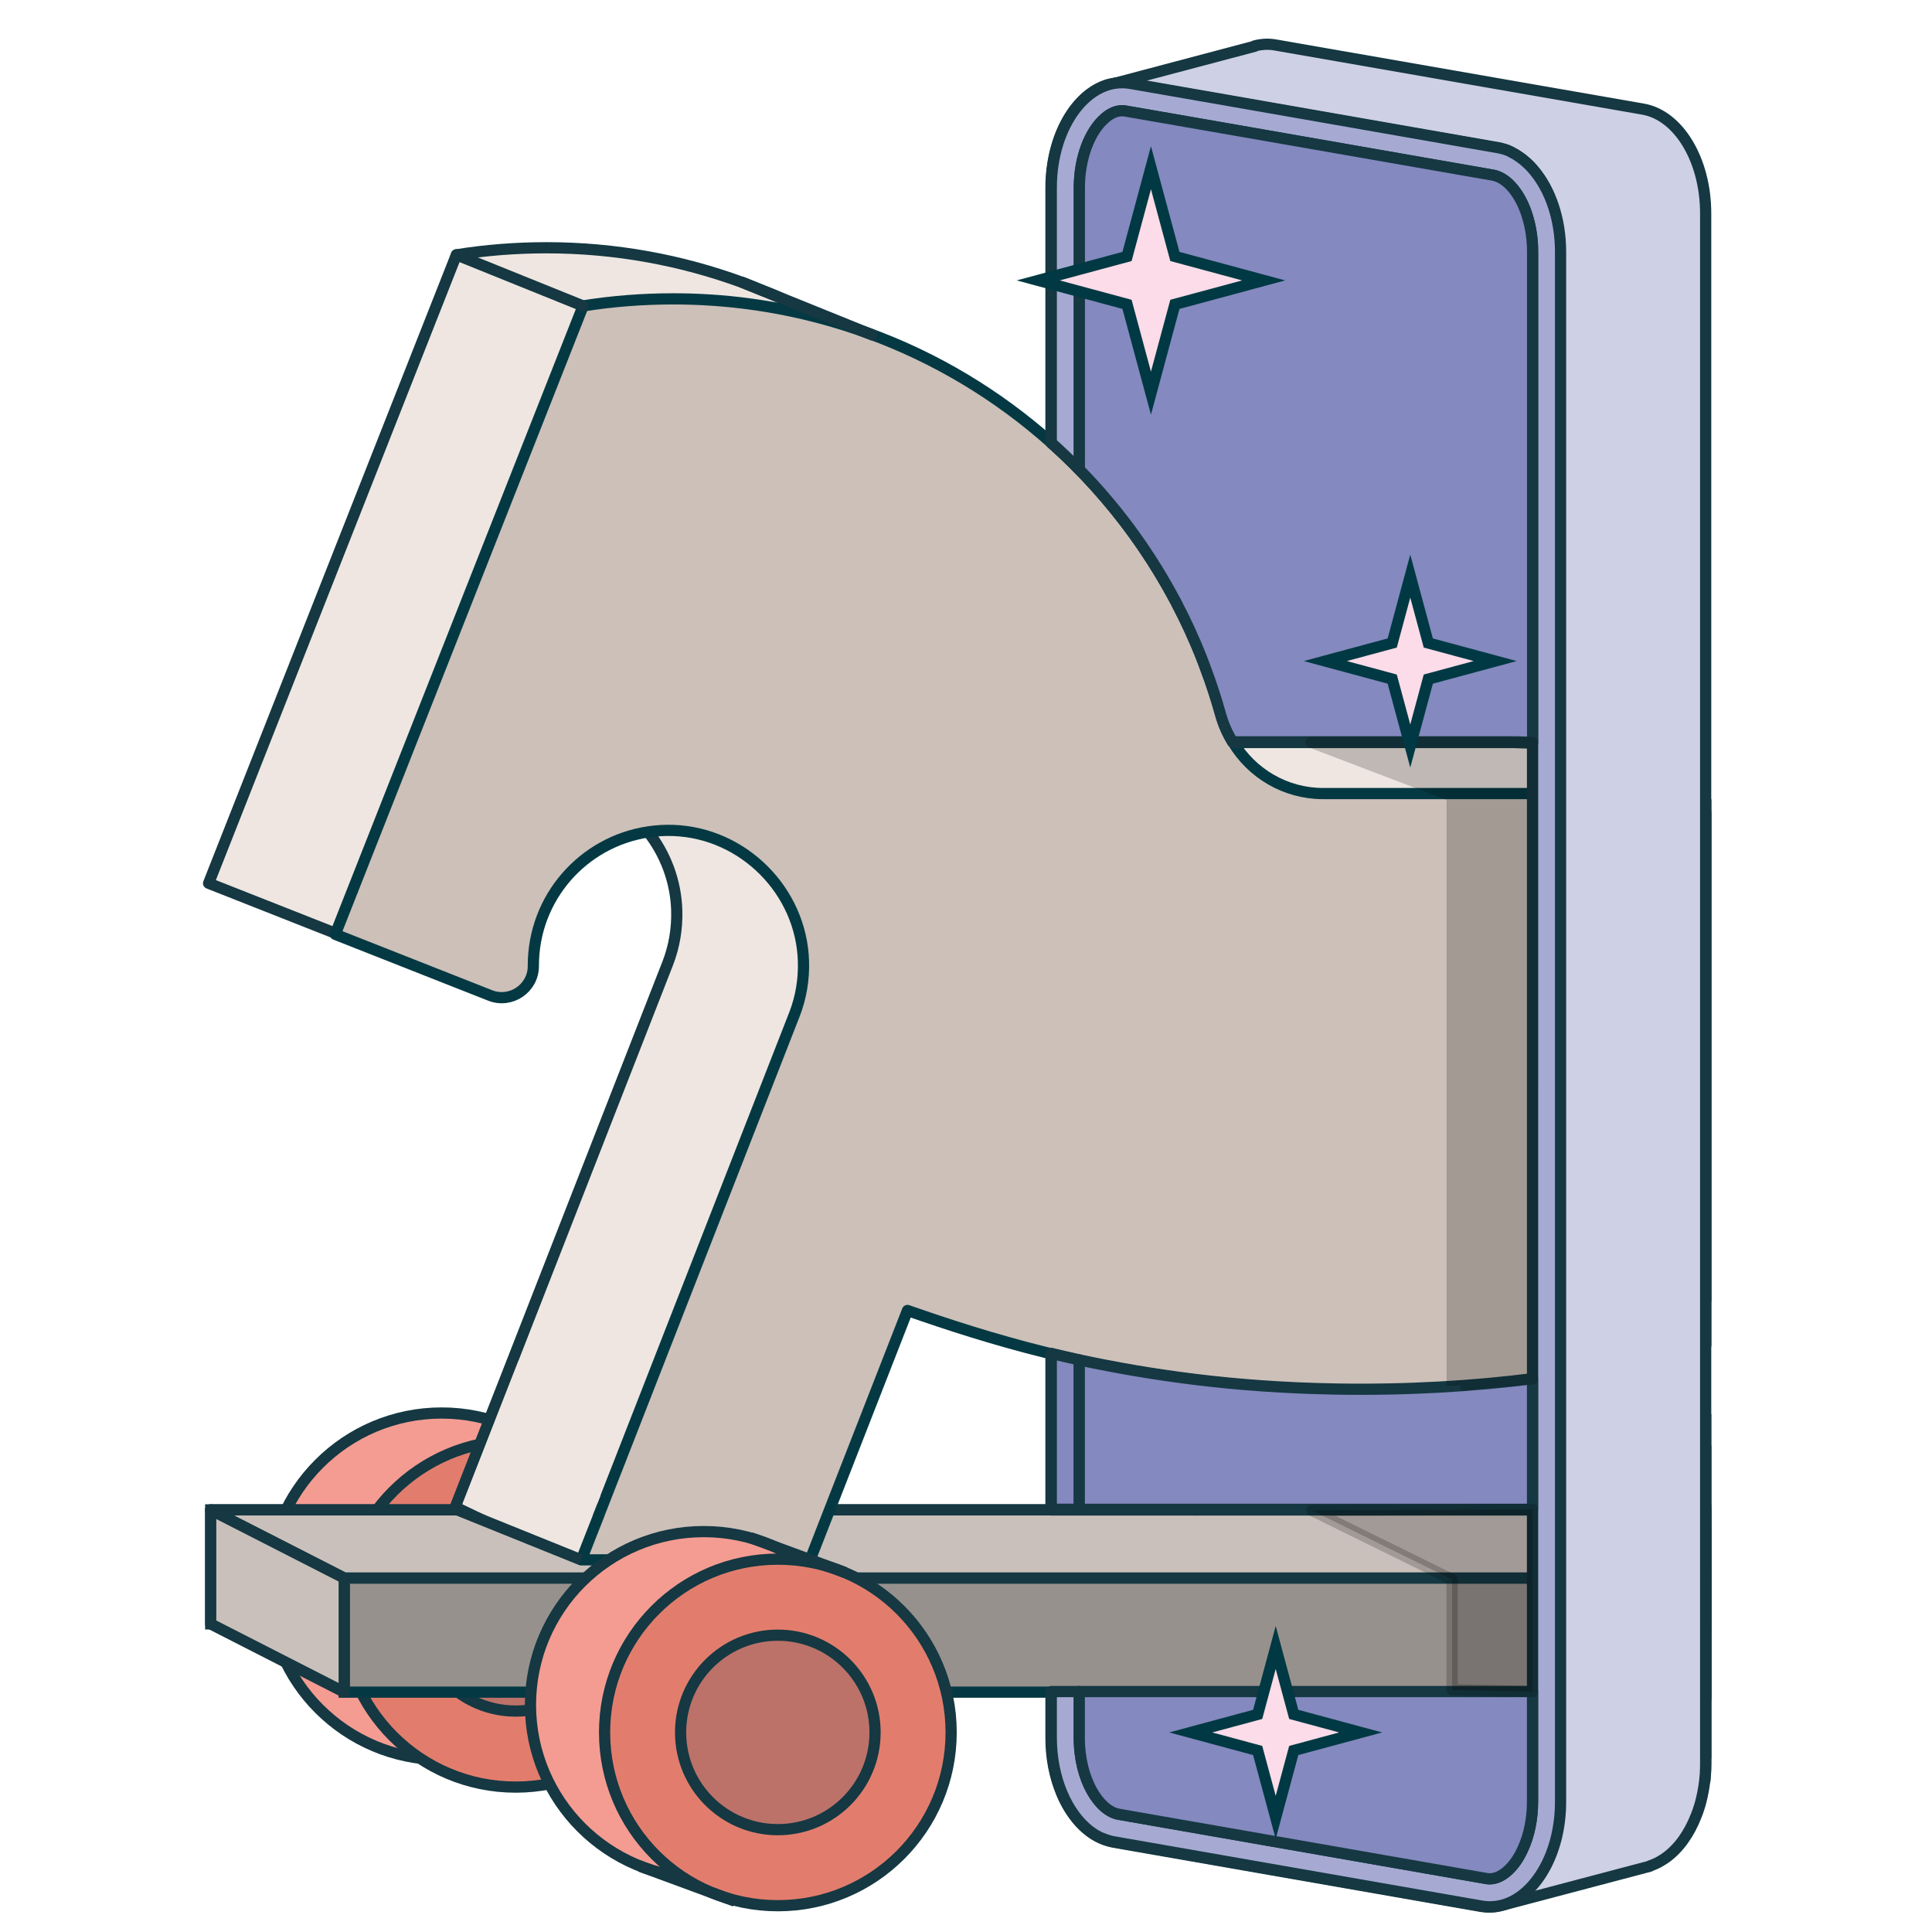
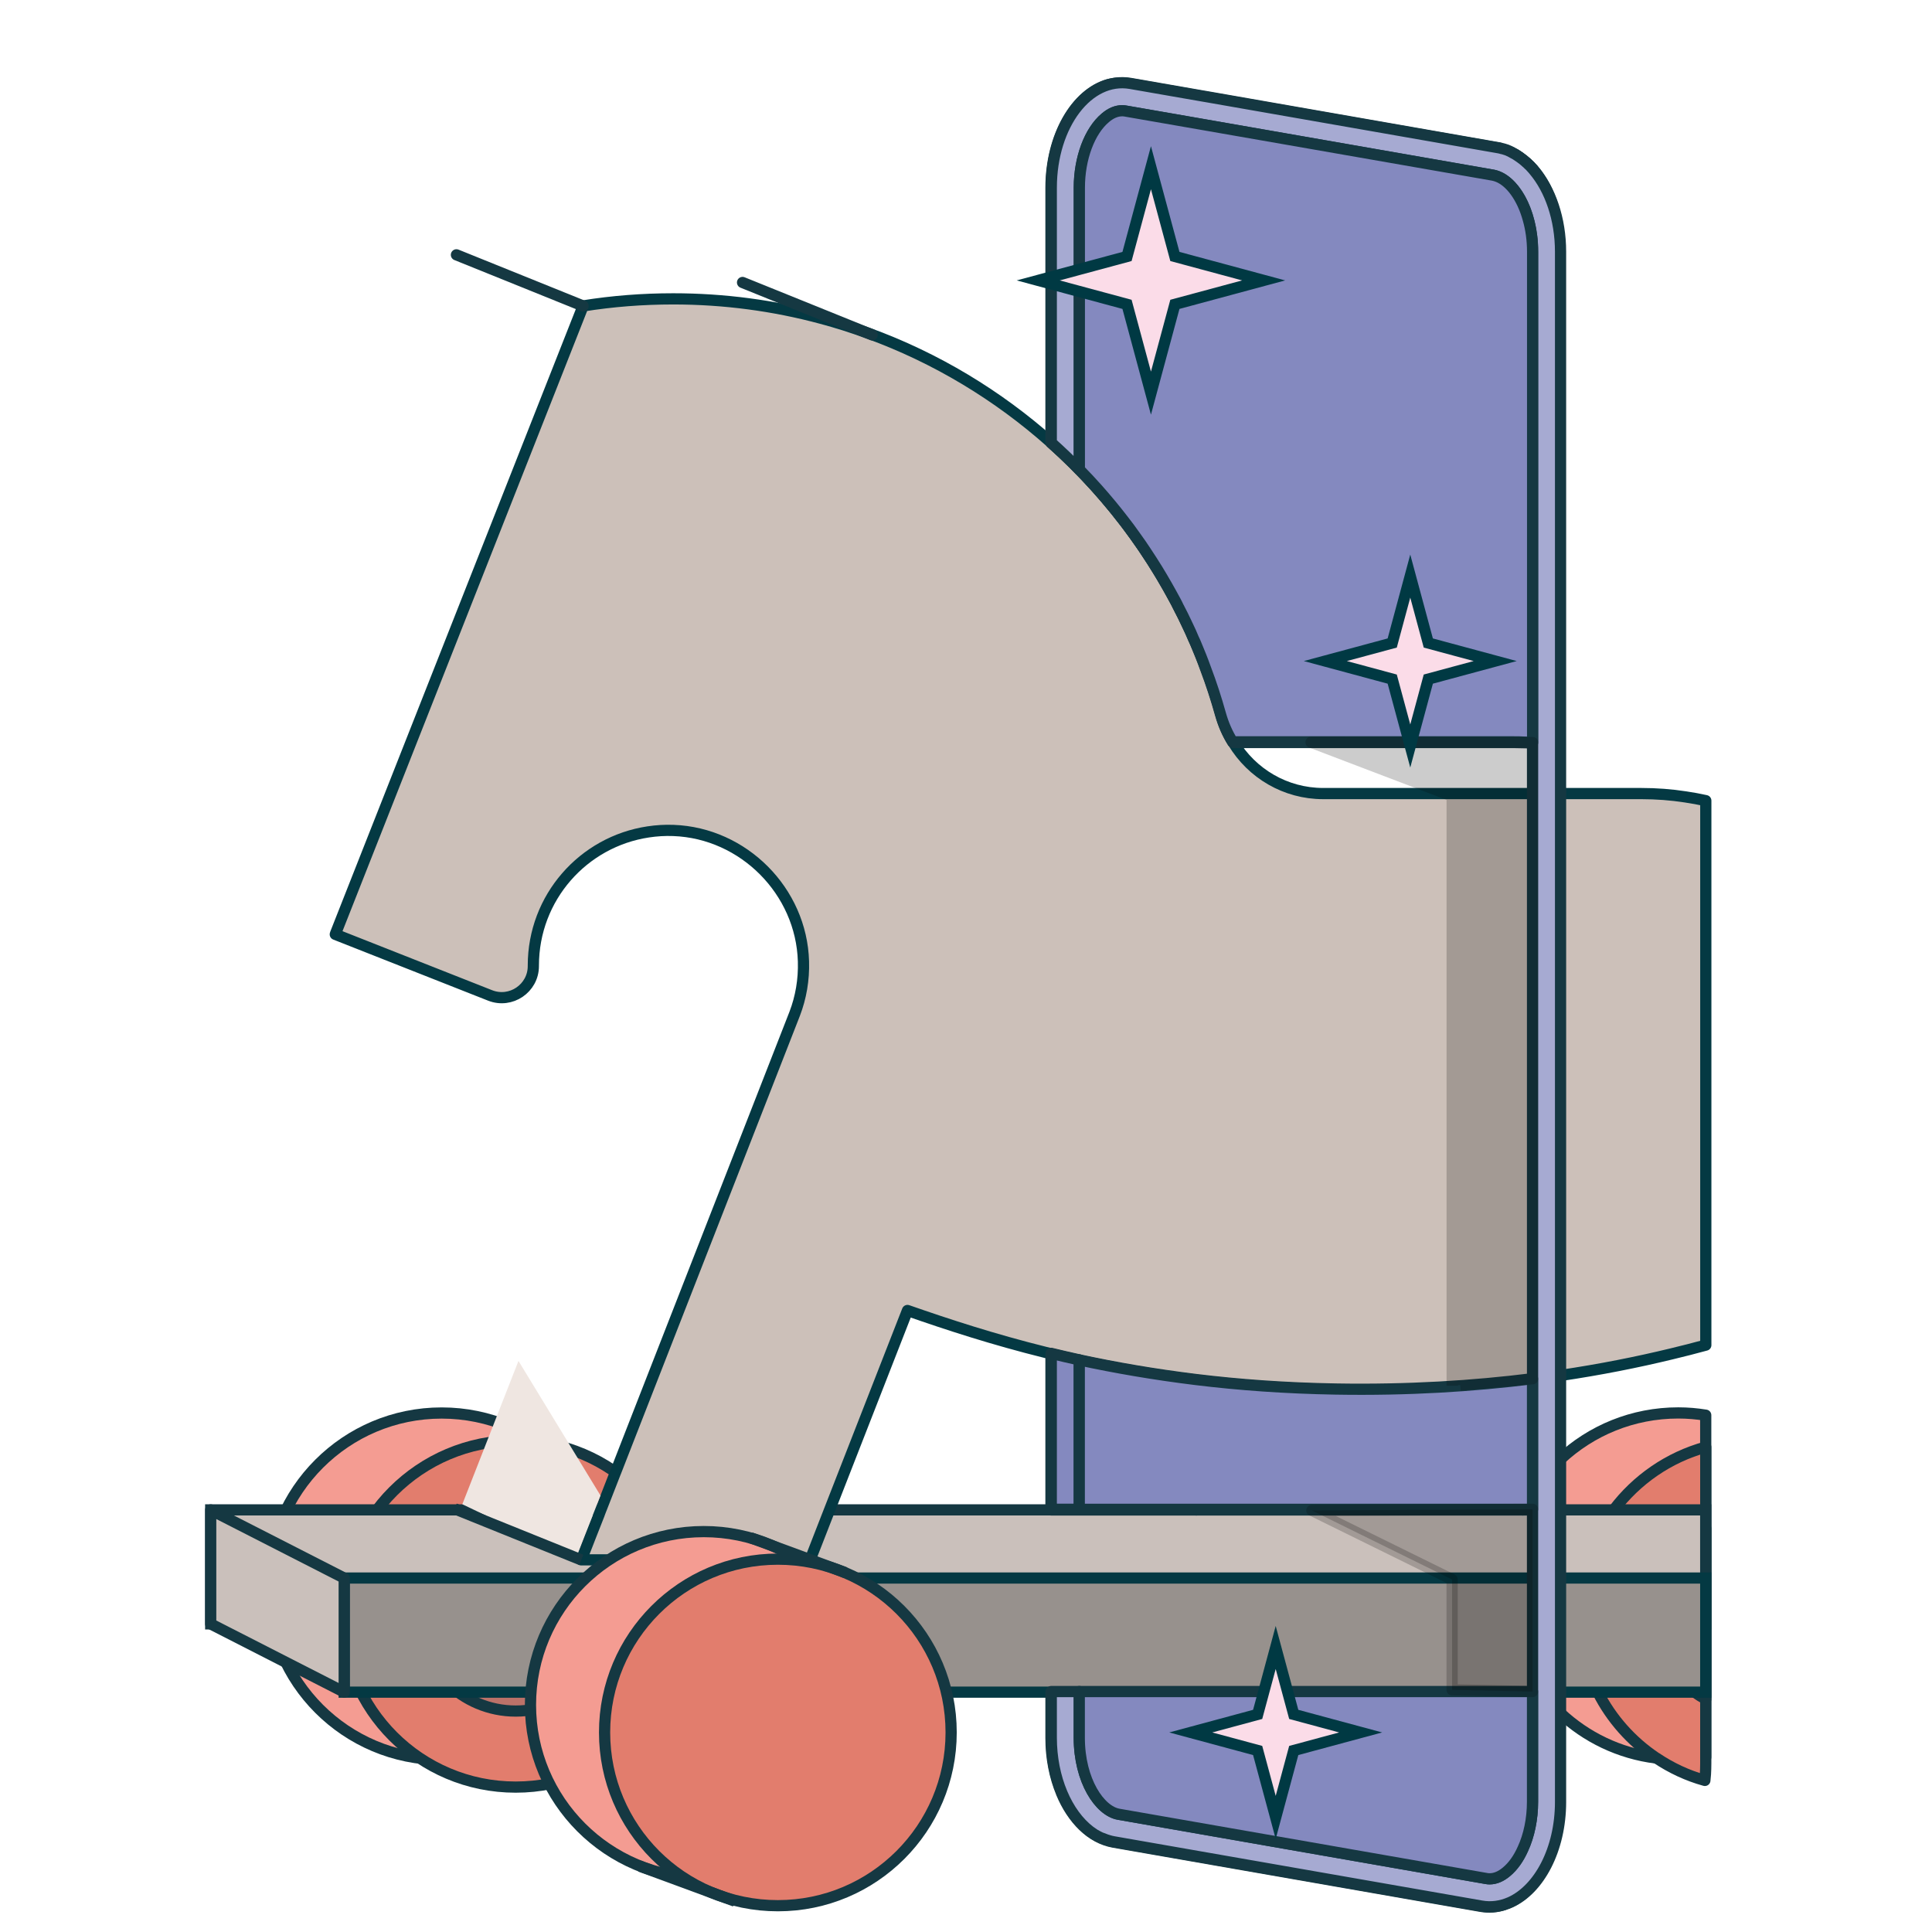
<svg xmlns="http://www.w3.org/2000/svg" width="100" height="100" viewBox="0 0 100 100" fill="none">
  <g clip-path="url(#clip0_4296_51361)">
    <path d="M22.86 91.075C27.813 91.075 31.828 87.059 31.828 82.106C31.828 77.152 27.813 73.137 22.86 73.137C17.906 73.137 13.891 77.152 13.891 82.106C13.891 87.059 17.906 91.075 22.86 91.075Z" fill="#F49C92" stroke="#153842" stroke-width="0.58" stroke-linejoin="round" />
    <path d="M86.867 73.133C87.354 73.133 87.824 73.174 88.288 73.249V90.954C87.824 91.03 87.354 91.07 86.867 91.07C86.478 91.07 86.101 91.047 85.73 90.995H85.724C83.81 90.757 82.098 89.916 80.758 88.663C80.746 88.657 80.741 88.651 80.735 88.639C80.381 88.315 80.062 87.967 79.772 87.584C78.977 86.557 78.403 85.362 78.113 84.051C77.974 83.424 77.898 82.769 77.898 82.102C77.898 81.962 77.904 81.817 77.91 81.678C77.968 80.419 78.287 79.224 78.815 78.151C79.296 77.177 79.946 76.3 80.735 75.564C80.741 75.552 80.746 75.546 80.758 75.54C82.359 74.044 84.506 73.133 86.867 73.133Z" fill="#F49C92" stroke="#153842" stroke-width="0.58" stroke-linejoin="round" />
    <path d="M26.692 92.5C31.645 92.5 35.66 88.485 35.66 83.531C35.66 78.578 31.645 74.562 26.692 74.562C21.738 74.562 17.723 78.578 17.723 83.531C17.723 88.485 21.738 92.5 26.692 92.5Z" fill="#E27D6D" stroke="#153842" stroke-width="0.58" stroke-linejoin="round" />
    <path d="M26.693 88.564C29.473 88.564 31.726 86.311 31.726 83.531C31.726 80.751 29.473 78.498 26.693 78.498C23.913 78.498 21.66 80.751 21.66 83.531C21.66 86.311 23.913 88.564 26.693 88.564Z" fill="#BC7269" stroke="#153842" stroke-width="0.58" stroke-linejoin="round" />
    <path d="M88.29 74.901V91.272C88.29 91.464 88.284 91.65 88.273 91.835C88.261 91.94 88.255 92.044 88.244 92.148V92.154C87.338 91.905 86.492 91.504 85.732 90.994H85.726C84.444 90.135 83.399 88.963 82.703 87.583C82.158 86.51 81.822 85.314 81.752 84.05C81.74 83.882 81.734 83.707 81.734 83.534C81.734 82.895 81.798 82.275 81.926 81.677C82.198 80.378 82.755 79.177 83.527 78.15C84.699 76.595 86.364 75.429 88.29 74.901Z" fill="#E27D6D" stroke="#153842" stroke-width="0.58" stroke-linejoin="round" />
    <path d="M88.29 79.113V87.948C88.087 87.838 87.895 87.716 87.71 87.583C86.602 86.759 85.842 85.495 85.691 84.05C85.679 83.882 85.668 83.708 85.668 83.534C85.668 82.878 85.795 82.252 86.022 81.677C86.457 80.581 87.263 79.67 88.29 79.113Z" fill="#BC7269" stroke="#153842" stroke-width="0.58" stroke-linejoin="round" />
    <path d="M88.288 78.151H10.906V84.051H88.288V78.151Z" fill="#CAC0BB" stroke="#153842" stroke-width="0.58" stroke-miterlimit="10" />
    <path d="M88.289 81.679H17.816V87.585H88.289V81.679Z" fill="#97918D" stroke="#043943" stroke-width="0.58" stroke-miterlimit="10" />
-     <path d="M88.288 78.151V81.678H17.816L14.184 79.822L10.906 78.151H88.288Z" fill="#CAC0BB" stroke="#153842" stroke-width="0.58" stroke-linecap="round" stroke-linejoin="round" />
-     <path d="M87.245 41.25C87.605 41.505 87.953 41.778 88.289 42.062V67.286C87.999 66.543 87.726 65.836 87.472 65.186C85.522 65.871 83.294 66.59 80.759 67.234C80.754 67.234 80.742 67.24 80.736 67.24C80.481 67.303 80.226 67.367 79.965 67.431C75.271 68.568 69.563 69.403 62.607 69.282C62.381 69.276 62.155 69.27 61.929 69.264C59.202 69.195 56.708 68.98 54.398 68.661C51.898 68.325 49.63 67.872 47.553 67.356C44.867 66.689 42.518 65.923 40.412 65.186L35.37 78.094H23.53L24.835 74.758V74.752L25.329 73.488V73.482L26.06 71.62L34.576 49.824C34.895 48.989 35.057 48.072 35.028 47.115C34.982 45.601 34.437 44.197 33.549 43.06C32.313 41.471 30.416 40.415 28.299 40.34C24.319 40.2 21.048 43.379 21.048 47.33V47.359C21.048 48.513 19.881 49.302 18.808 48.879L17.369 48.31L10.797 45.717L23.623 13.19C25.143 12.946 26.698 12.824 28.287 12.824C31.855 12.824 35.272 13.462 38.434 14.623L38.498 14.646L40.087 15.284C40.133 15.301 40.174 15.325 40.221 15.348C40.998 15.69 41.752 16.067 42.489 16.473C47.559 19.269 51.718 23.522 54.398 28.667C55.338 30.46 56.092 32.363 56.644 34.352C57.305 36.748 59.446 38.431 61.929 38.431H78.392C79.187 38.431 79.97 38.495 80.736 38.611C80.742 38.611 80.747 38.611 80.759 38.616C81.757 38.767 82.72 39.017 83.648 39.359L84.623 39.754C85.551 40.165 86.427 40.664 87.245 41.25Z" fill="#EFE6E1" stroke="#153842" stroke-width="0.58" stroke-linecap="round" stroke-linejoin="round" />
    <path d="M87.248 41.249C87.602 41.302 87.95 41.365 88.292 41.441V69.623C87.718 69.78 87.132 69.93 86.523 70.076C84.754 70.505 82.84 70.888 80.763 71.195C80.757 71.201 80.751 71.201 80.74 71.201C77.328 71.706 73.488 72.002 69.166 71.926C66.561 71.88 64.159 71.706 61.932 71.433C59.159 71.097 56.664 70.621 54.402 70.07C54.303 70.047 54.21 70.023 54.112 70C51.426 69.333 49.076 68.567 46.971 67.831L42.939 78.151L41.935 80.727L41.929 80.738H30.089L30.35 80.071L30.582 79.474L31.017 78.371V78.365L31.098 78.151L31.122 78.093L31.858 76.207L31.864 76.196L32.618 74.264L41.134 52.469C41.454 51.634 41.616 50.717 41.587 49.76C41.483 46.128 38.489 43.117 34.858 42.984C34.411 42.967 33.976 42.995 33.553 43.059C30.182 43.564 27.606 46.465 27.606 49.974V50.003C27.606 51.158 26.44 51.947 25.367 51.523L17.355 48.362L17.372 48.309L30.182 15.834C31.702 15.591 33.257 15.469 34.846 15.469C37.491 15.469 40.056 15.817 42.492 16.472C43.304 16.687 44.105 16.942 44.882 17.227L44.934 17.244C48.455 18.526 51.658 20.464 54.402 22.906C57.627 25.772 60.215 29.34 61.932 33.371C62.431 34.543 62.854 35.755 63.202 36.997C63.347 37.513 63.556 37.995 63.829 38.43C64.797 40.037 66.538 41.075 68.487 41.075H84.951C85.734 41.075 86.5 41.133 87.248 41.249Z" fill="#CCC0B9" stroke="#043943" stroke-width="0.58" stroke-linejoin="round" />
    <path d="M23.93 77.86L29.797 80.667L31.082 77.408L26.836 70.441L23.93 77.86Z" fill="#EFE6E1" />
    <path d="M23.531 78.094L30.087 80.741" stroke="#153842" stroke-width="0.58" stroke-miterlimit="10" />
    <path d="M10.906 78.152L17.816 81.682V87.584L10.906 84.054V78.152Z" fill="#CAC0BB" stroke="#153842" stroke-width="0.58" stroke-linecap="round" stroke-linejoin="round" />
    <path d="M38.434 14.621L45.144 17.333" stroke="#153842" stroke-width="0.58" stroke-linecap="round" stroke-linejoin="round" />
    <path d="M23.625 13.19L30.181 15.837" stroke="#153842" stroke-width="0.58" stroke-linecap="round" stroke-linejoin="round" />
    <path d="M36.426 97.213C41.379 97.213 45.395 93.198 45.395 88.244C45.395 83.291 41.379 79.275 36.426 79.275C31.473 79.275 27.457 83.291 27.457 88.244C27.457 93.198 31.473 97.213 36.426 97.213Z" fill="#F49C92" stroke="#153842" stroke-width="0.58" stroke-linejoin="round" />
    <path d="M40.262 98.639C45.215 98.639 49.231 94.624 49.231 89.67C49.231 84.717 45.215 80.701 40.262 80.701C35.309 80.701 31.293 84.717 31.293 89.67C31.293 94.624 35.309 98.639 40.262 98.639Z" fill="#E27D6D" stroke="#153842" stroke-width="0.58" stroke-linejoin="round" />
-     <path d="M40.26 94.703C43.039 94.703 45.293 92.449 45.293 89.67C45.293 86.89 43.039 84.637 40.26 84.637C37.48 84.637 35.227 86.89 35.227 89.67C35.227 92.449 37.48 94.703 40.26 94.703Z" fill="#BC7269" stroke="#153842" stroke-width="0.58" stroke-linejoin="round" />
    <path d="M77.674 7.687C77.616 7.676 77.558 7.664 77.5 7.652H77.518C77.57 7.664 77.622 7.67 77.674 7.687Z" stroke="#153842" stroke-width="0.58" stroke-miterlimit="10" />
    <path d="M62.416 5.018C62.108 5.813 61.929 6.736 61.929 7.722V33.375C60.212 29.343 57.624 25.775 54.398 22.909V9.723C54.398 7.037 55.705 4.835 57.393 4.371C57.725 4.295 57.946 4.295 58.019 4.293C58.169 4.287 58.32 4.305 58.477 4.328L62.416 5.018Z" fill="#A6AAD2" stroke="#153842" stroke-width="0.58" stroke-linejoin="round" />
    <path d="M78.723 8.192C78.549 8.064 78.369 7.954 78.184 7.867C78.369 7.954 78.549 8.059 78.723 8.192Z" stroke="#153842" stroke-width="0.58" stroke-miterlimit="10" />
    <path d="M61.929 71.437V78.154H54.398V70.073C56.661 70.624 59.156 71.1 61.929 71.437Z" fill="#A6AAD2" stroke="#153842" stroke-width="0.58" stroke-linejoin="round" />
    <path d="M79.361 8.795C79.39 8.824 79.413 8.853 79.436 8.887C79.425 8.876 79.419 8.87 79.413 8.864C79.344 8.783 79.28 8.708 79.216 8.638C79.199 8.615 79.181 8.592 79.164 8.574C79.222 8.638 79.286 8.702 79.338 8.766C79.344 8.777 79.356 8.789 79.361 8.795Z" stroke="#153842" stroke-width="0.58" stroke-miterlimit="10" />
    <path d="M79.552 9.038C79.581 9.078 79.61 9.119 79.633 9.16C79.575 9.078 79.517 8.997 79.465 8.928C79.494 8.962 79.523 8.997 79.552 9.038Z" stroke="#153842" stroke-width="0.58" stroke-miterlimit="10" />
    <path d="M77.841 98.58L77.847 98.586C77.464 98.714 77.064 98.743 76.652 98.673L57.636 95.349C56.487 95.146 55.507 94.171 54.938 92.796V92.791C54.596 91.967 54.398 90.992 54.398 89.96V87.587H61.929V87.952C61.929 90.708 63.321 93.023 65.171 93.348L80.249 95.975C79.738 97.292 78.862 98.255 77.841 98.58Z" fill="#A6AAD2" stroke="#153842" stroke-width="0.58" stroke-linejoin="round" />
    <path d="M80.143 10.088C80.144 10.09 80.144 10.091 80.145 10.093C80.078 9.942 80.01 9.791 79.932 9.65C79.903 9.597 79.875 9.544 79.842 9.491C79.778 9.375 79.708 9.265 79.633 9.16C79.668 9.207 79.697 9.253 79.726 9.299C79.79 9.386 79.848 9.479 79.894 9.572C79.917 9.619 79.946 9.671 79.969 9.717C79.981 9.74 79.998 9.769 80.01 9.792C80.016 9.816 80.033 9.839 80.045 9.868C80.08 9.937 80.114 10.013 80.143 10.088Z" stroke="#153842" stroke-width="0.58" stroke-miterlimit="10" />
    <path d="M80.737 38.612C79.971 38.496 79.188 38.433 78.394 38.433H63.827C63.554 37.998 63.345 37.516 63.2 37C62.852 35.758 62.428 34.546 61.93 33.374V7.721C61.93 6.735 62.109 5.812 62.417 5.018L77.5 7.651C79.84 8.156 80.731 10.883 80.737 13.041L80.737 38.612Z" fill="#8489BF" stroke="#153842" stroke-width="0.58" stroke-linejoin="round" />
    <path d="M79.163 8.575C79.18 8.592 79.198 8.615 79.215 8.638C79.151 8.575 79.094 8.517 79.03 8.459C78.983 8.412 78.931 8.366 78.879 8.319C78.978 8.395 79.07 8.482 79.163 8.575Z" stroke="#153842" stroke-width="0.58" stroke-miterlimit="10" />
    <path d="M79.363 8.794C79.38 8.818 79.397 8.841 79.415 8.864C79.38 8.818 79.345 8.783 79.316 8.742L79.34 8.765C79.345 8.777 79.357 8.789 79.363 8.794Z" stroke="#153842" stroke-width="0.58" stroke-miterlimit="10" />
    <path d="M79.439 8.888C79.445 8.893 79.45 8.899 79.45 8.905L79.434 8.888H79.439Z" stroke="#153842" stroke-width="0.58" stroke-miterlimit="10" />
    <path d="M79.552 9.038C79.581 9.078 79.61 9.119 79.633 9.16C79.575 9.078 79.517 8.997 79.465 8.928C79.494 8.962 79.523 8.997 79.552 9.038Z" stroke="#153842" stroke-width="0.58" stroke-miterlimit="10" />
    <path d="M80.308 10.495C80.337 10.576 80.366 10.657 80.389 10.744C80.349 10.605 80.302 10.471 80.25 10.344C80.273 10.396 80.29 10.442 80.308 10.495Z" stroke="#153842" stroke-width="0.58" stroke-miterlimit="10" />
    <path d="M80.737 71.205V75.568C79.948 76.304 79.298 77.18 78.817 78.155H61.93V71.437C64.157 71.71 66.559 71.884 69.164 71.93C73.486 72.006 77.326 71.71 80.737 71.205Z" fill="#8489BF" stroke="#153842" stroke-width="0.58" stroke-linejoin="round" />
    <path d="M80.737 75.566V78.154H78.816C79.298 77.179 79.948 76.303 80.737 75.566Z" fill="#F49C92" stroke="#153842" stroke-width="0.58" stroke-linejoin="round" />
    <path d="M80.737 88.643V93.272C80.737 94.258 80.563 95.181 80.25 95.975L65.172 93.348C63.322 93.023 61.93 90.708 61.93 87.952V87.587H79.774C80.064 87.97 80.383 88.318 80.737 88.643Z" fill="#8489BF" stroke="#153842" stroke-width="0.58" stroke-linejoin="round" />
    <path d="M80.737 87.587V88.643C80.382 88.318 80.064 87.97 79.773 87.587H80.737Z" stroke="#153842" stroke-width="0.58" stroke-miterlimit="10" />
-     <path d="M88.285 11.043V91.274C88.285 91.466 88.279 91.651 88.268 91.837C88.256 91.941 88.25 92.046 88.239 92.15V92.156C88.233 92.185 88.233 92.208 88.227 92.237C88.21 92.394 88.186 92.545 88.157 92.696C88.123 92.887 88.082 93.067 88.036 93.247C88.007 93.357 87.978 93.461 87.943 93.566C87.937 93.589 87.931 93.612 87.919 93.629V93.641C87.879 93.757 87.844 93.867 87.798 93.972C87.438 94.906 86.899 95.66 86.249 96.136C86.162 96.2 86.075 96.257 85.982 96.31C85.895 96.368 85.802 96.414 85.704 96.46C85.692 96.466 85.686 96.466 85.674 96.472C85.582 96.513 85.489 96.553 85.391 96.582L85.402 96.594L77.912 98.572L77.849 98.59L77.837 98.578C78.858 98.253 79.734 97.29 80.245 95.973C80.558 95.178 80.732 94.256 80.732 93.27V13.039C80.732 12.935 80.732 12.83 80.72 12.726C80.72 12.65 80.714 12.575 80.709 12.499C80.714 12.471 80.709 12.436 80.703 12.407C80.697 12.297 80.685 12.186 80.668 12.076C80.668 12.012 80.657 11.954 80.651 11.896C80.645 11.873 80.645 11.856 80.639 11.832C80.621 11.693 80.593 11.554 80.564 11.421C80.552 11.351 80.535 11.275 80.511 11.206C80.511 11.194 80.511 11.183 80.506 11.171C80.471 11.026 80.43 10.881 80.384 10.742C80.343 10.603 80.291 10.469 80.241 10.334C80.236 10.315 80.232 10.299 80.221 10.284C80.198 10.214 80.169 10.15 80.14 10.092C80.105 10.017 80.076 9.941 80.041 9.866C80.012 9.814 79.989 9.762 79.966 9.715C79.96 9.709 79.96 9.703 79.955 9.698C79.949 9.68 79.943 9.663 79.931 9.645C79.926 9.64 79.919 9.628 79.919 9.622C79.908 9.605 79.896 9.588 79.891 9.57C79.873 9.541 79.856 9.512 79.838 9.489C79.775 9.373 79.705 9.263 79.629 9.158C79.606 9.118 79.577 9.077 79.549 9.036C79.52 8.996 79.491 8.961 79.461 8.926C79.456 8.915 79.45 8.909 79.444 8.903C79.444 8.898 79.439 8.893 79.433 8.887C79.433 8.887 79.432 8.886 79.432 8.885H79.427C79.427 8.88 79.427 8.874 79.421 8.874C79.421 8.868 79.415 8.862 79.409 8.862C79.395 8.843 79.382 8.827 79.367 8.81C79.332 8.77 79.299 8.729 79.263 8.691C79.246 8.672 79.228 8.652 79.212 8.636C79.194 8.613 79.177 8.59 79.16 8.572C79.038 8.445 78.91 8.329 78.771 8.23C78.759 8.213 78.742 8.201 78.725 8.189H78.719C78.69 8.166 78.661 8.143 78.626 8.126C78.522 8.05 78.417 7.986 78.307 7.934C78.266 7.905 78.22 7.888 78.179 7.864C78.121 7.841 78.064 7.812 77.999 7.789C77.889 7.748 77.779 7.714 77.669 7.685C77.64 7.679 77.617 7.673 77.588 7.667C77.559 7.661 77.524 7.656 77.495 7.65L62.412 5.016L58.473 4.326C58.316 4.303 58.165 4.285 58.014 4.291C57.933 4.291 57.724 4.308 57.695 4.314L64.639 2.475L64.947 2.394L64.924 2.382C65.278 2.284 65.649 2.261 66.026 2.33L85.048 5.649C86.893 5.973 88.285 8.288 88.285 11.043Z" fill="#CED0E6" stroke="#153842" stroke-width="0.58" stroke-linejoin="round" />
    <path d="M38.844 79.592L43.755 81.4" stroke="#153842" stroke-width="0.58" stroke-miterlimit="10" />
    <path d="M33.129 96.597L38.04 98.405" stroke="#153842" stroke-width="0.58" stroke-miterlimit="10" />
    <path d="M54.414 70.051V78.12H55.864V70.387C55.371 70.277 54.884 70.167 54.414 70.051Z" fill="#8489BF" stroke="#153842" stroke-width="0.58" stroke-linejoin="round" />
    <path d="M80.774 13.031V93.268C80.774 95.739 79.661 97.793 78.17 98.466C78.164 98.466 78.164 98.471 78.158 98.471C77.688 98.674 77.189 98.75 76.673 98.657L57.657 95.333C57.564 95.316 57.477 95.298 57.39 95.269C57.344 95.258 57.291 95.24 57.245 95.223C57.158 95.194 57.071 95.159 56.984 95.124H56.978C56.868 95.072 56.763 95.014 56.659 94.956C56.578 94.904 56.497 94.846 56.415 94.788C55.22 93.877 54.414 92.032 54.414 89.944V87.554H55.864V89.944C55.864 92.171 56.925 93.738 57.906 93.906L76.923 97.23C76.98 97.242 77.044 97.247 77.102 97.247C77.398 97.247 77.688 97.126 77.978 96.882C78.321 96.598 78.605 96.192 78.825 95.699C79.145 95.008 79.324 94.15 79.324 93.262V13.031C79.324 10.803 78.268 9.243 77.282 9.069L62.002 6.4L58.266 5.751C58.202 5.739 58.144 5.733 58.086 5.733C57.79 5.733 57.494 5.855 57.21 6.099C56.392 6.783 55.864 8.199 55.864 9.713V24.309C55.4 23.827 54.913 23.363 54.414 22.916V9.713C54.414 6.458 56.334 3.941 58.515 4.318L62.379 4.991H62.385L77.532 7.642C77.607 7.653 77.683 7.671 77.752 7.694C77.764 7.7 77.775 7.7 77.787 7.7C77.799 7.706 77.81 7.711 77.822 7.711H77.828C77.938 7.74 78.048 7.781 78.153 7.833C78.176 7.845 78.193 7.851 78.216 7.868C78.239 7.874 78.263 7.885 78.28 7.903C78.39 7.955 78.495 8.019 78.599 8.094C78.605 8.1 78.617 8.106 78.622 8.112C78.646 8.129 78.669 8.146 78.692 8.158C78.71 8.17 78.721 8.181 78.733 8.193C78.744 8.199 78.756 8.205 78.762 8.21C78.814 8.251 78.866 8.286 78.912 8.332C78.93 8.344 78.947 8.361 78.965 8.379C79.017 8.419 79.069 8.466 79.11 8.512C79.168 8.559 79.214 8.605 79.255 8.657C79.307 8.709 79.353 8.762 79.394 8.814C80.241 9.812 80.774 11.337 80.774 13.031Z" fill="#A6AAD2" stroke="#153842" stroke-width="0.58" stroke-linejoin="round" />
    <path d="M79.323 87.554V93.262C79.323 94.15 79.144 95.008 78.824 95.699C78.604 96.192 78.32 96.598 77.977 96.882C77.687 97.126 77.397 97.248 77.101 97.248C77.043 97.248 76.979 97.242 76.922 97.23L57.905 93.906C56.924 93.738 55.863 92.171 55.863 89.944V87.554L79.323 87.554Z" fill="#8489BF" stroke="#153842" stroke-width="0.58" stroke-linejoin="round" />
    <path d="M79.328 13.029V38.433C79.171 38.421 79.009 38.41 78.846 38.41C78.69 38.398 78.527 38.398 78.365 38.398H63.798C63.525 37.963 63.316 37.481 63.171 36.965C62.945 36.159 62.69 35.37 62.394 34.593C62.243 34.169 62.075 33.751 61.901 33.34C61.86 33.246 61.82 33.148 61.773 33.055C61.727 32.939 61.675 32.823 61.623 32.707C61.547 32.545 61.471 32.382 61.396 32.225C61.28 31.982 61.164 31.738 61.036 31.5C61.025 31.477 61.013 31.448 60.996 31.425C60.95 31.321 60.897 31.222 60.845 31.123C60.543 30.561 60.23 30.01 59.899 29.47C59.801 29.308 59.702 29.157 59.603 29C59.516 28.867 59.429 28.733 59.342 28.6C59.342 28.594 59.337 28.588 59.331 28.582C59.145 28.298 58.948 28.014 58.745 27.735C58.547 27.451 58.339 27.173 58.124 26.9C57.915 26.627 57.7 26.361 57.48 26.094C57.48 26.088 57.474 26.082 57.469 26.082C57.248 25.815 57.022 25.554 56.796 25.299C56.494 24.962 56.187 24.632 55.867 24.307V9.711C55.867 8.197 56.395 6.782 57.213 6.097C57.498 5.853 57.793 5.731 58.089 5.731C58.148 5.731 58.205 5.737 58.269 5.749L62.005 6.399L77.286 9.067C77.367 9.085 77.454 9.108 77.535 9.143C78.173 9.398 78.794 10.204 79.107 11.364C79.246 11.858 79.328 12.42 79.328 13.029Z" fill="#8489BF" stroke="#153842" stroke-width="0.58" stroke-linejoin="round" />
    <path d="M79.323 71.362V78.121H55.863V70.388C57.719 70.788 59.721 71.136 61.896 71.403C64.124 71.676 66.526 71.85 69.13 71.896C72.878 71.96 76.266 71.745 79.323 71.362Z" fill="#8489BF" stroke="#153842" stroke-width="0.58" stroke-linejoin="round" />
    <g opacity="0.2">
      <path d="M75.164 71.724V41.203L67.859 38.42L79.328 38.433L79.326 71.363L75.58 71.691" fill="black" />
      <path d="M75.164 71.724V41.203L67.859 38.42L79.328 38.433L79.326 71.363L75.58 71.691" stroke="black" stroke-width="0.58" stroke-linejoin="round" />
    </g>
    <path opacity="0.2" d="M75.161 87.464V81.755L67.902 78.18L79.323 78.121V87.554L75.161 87.464Z" fill="black" stroke="black" stroke-width="0.58" stroke-linejoin="round" />
    <path d="M60.812 13.275L65.407 14.514L60.812 15.753L59.573 20.349L58.334 15.753L53.738 14.514L58.334 13.275L59.573 8.68L60.812 13.275Z" fill="#FBDCE8" stroke="#003943" stroke-width="0.58" stroke-miterlimit="10" />
    <path d="M73.929 33.282L77.392 34.216L73.929 35.15L72.995 38.613L72.061 35.15L68.598 34.216L72.061 33.282L72.995 29.818L73.929 33.282Z" fill="#FBDCE8" stroke="#003943" stroke-width="0.58" stroke-miterlimit="10" />
    <path d="M66.964 88.737L70.427 89.671L66.964 90.605L66.03 94.068L65.096 90.605L61.633 89.671L65.096 88.737L66.03 85.273L66.964 88.737Z" fill="#FBDCE8" stroke="#003943" stroke-width="0.58" stroke-miterlimit="10" />
  </g>
  <defs>
    <clipPath id="clip0_4296_51361">
      <rect width="78.072" height="97" fill="white" transform="translate(10.508 2)" />
    </clipPath>
  </defs>
</svg>